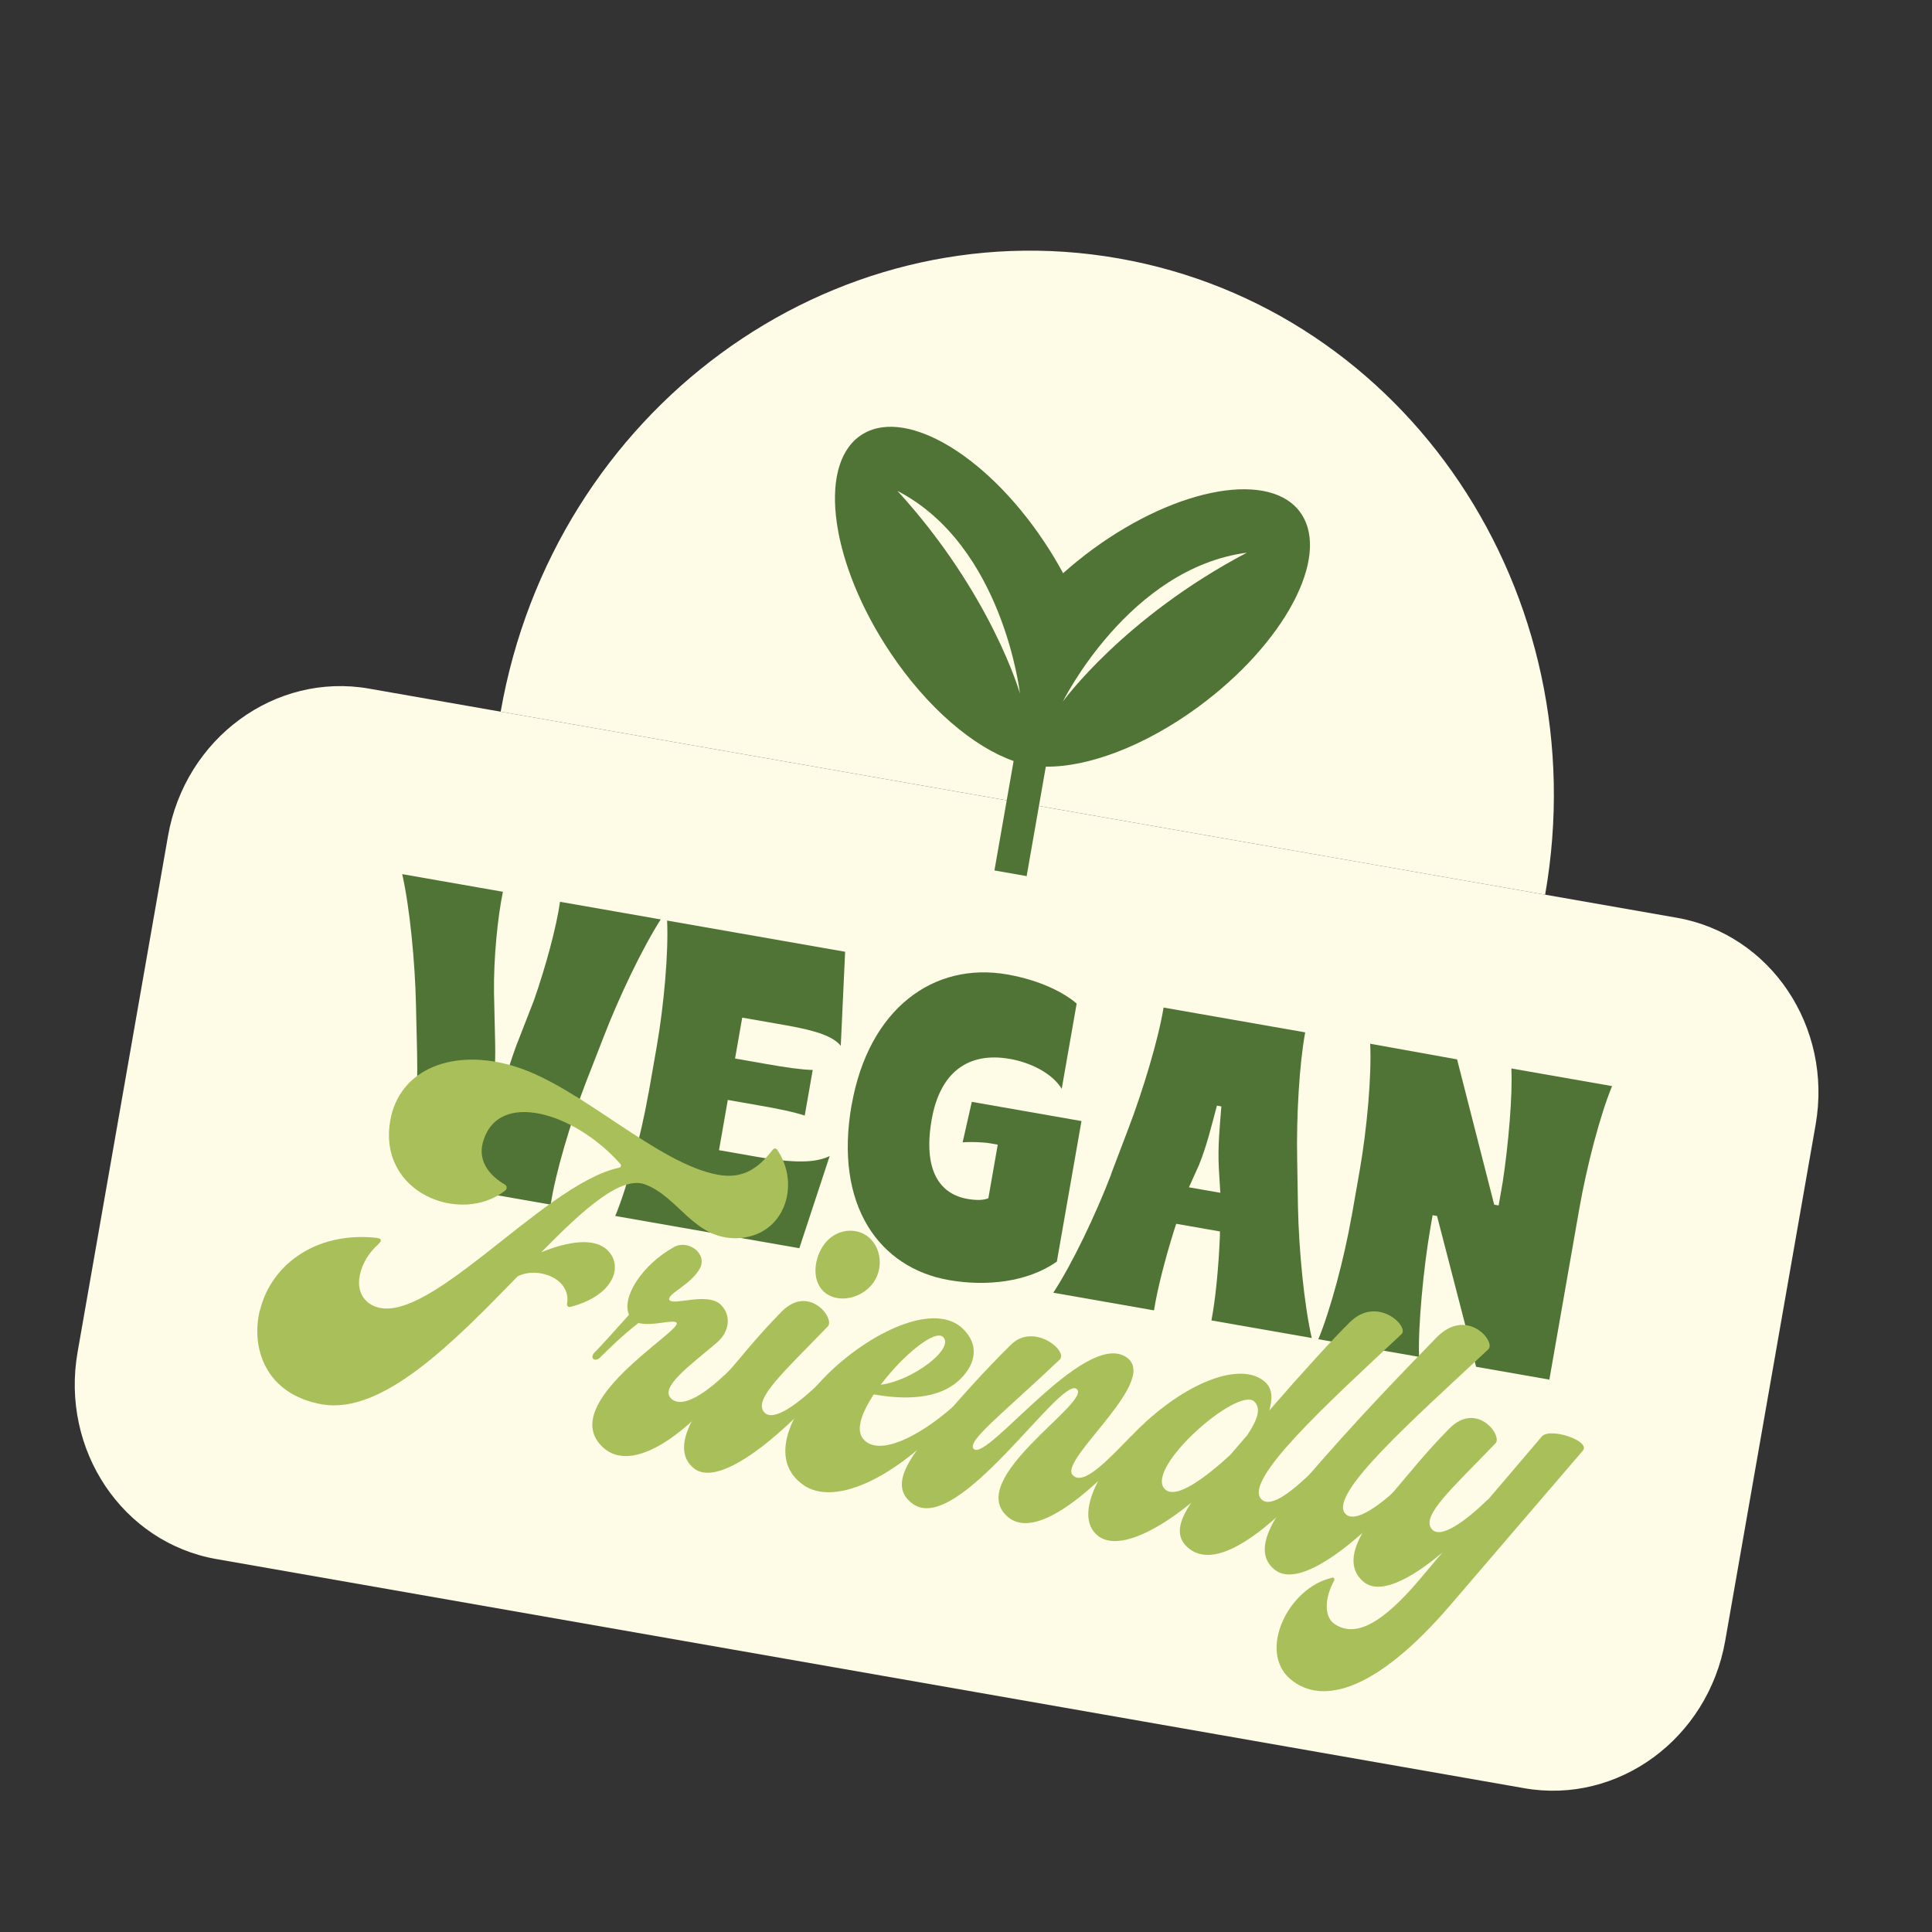
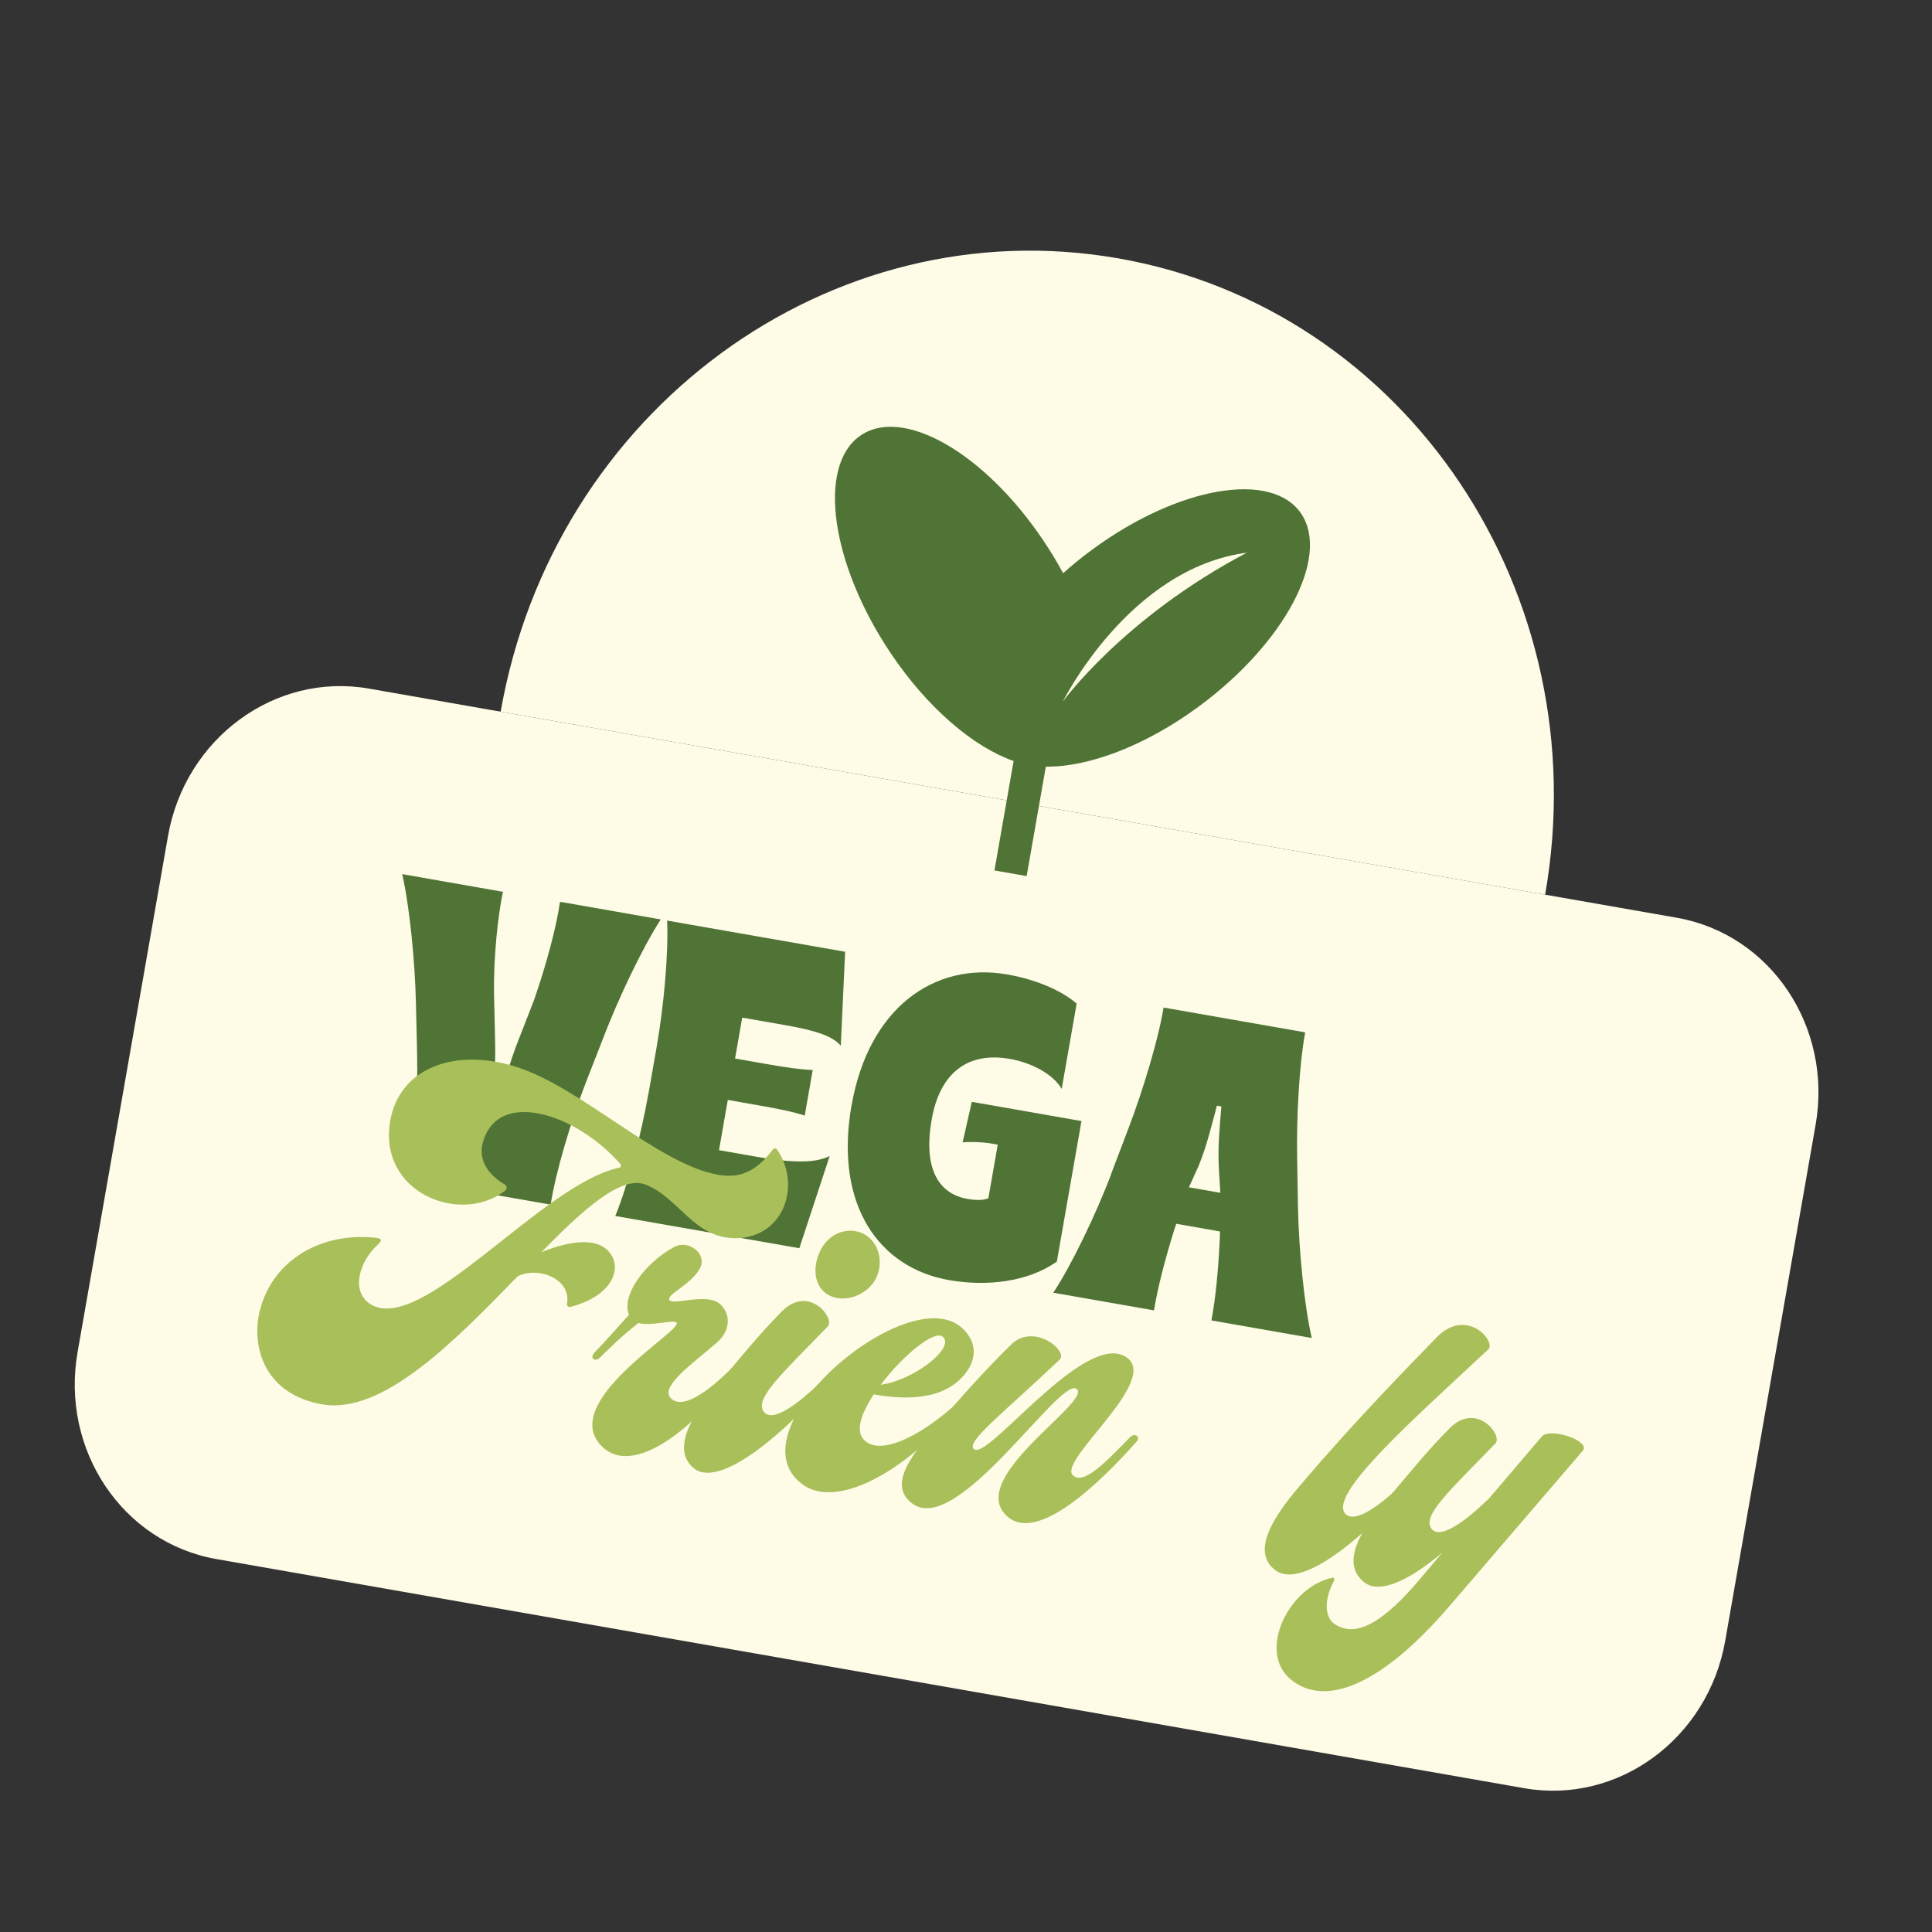
<svg xmlns="http://www.w3.org/2000/svg" fill="none" viewBox="0 0 231 231" height="231" width="231">
  <rect x="0" y="0" width="231" height="231" fill="#333333" stroke="none" />
  <path fill="#FEFBE7" d="M200.485 109.73L44.112 82.333C32.893 80.367 22.137 88.262 20.086 99.965L9.277 161.661C7.226 173.365 14.659 184.446 25.877 186.411L182.25 213.808C193.469 215.774 204.226 207.879 206.276 196.176L217.085 134.48C219.136 122.776 211.704 111.695 200.485 109.73Z" />
  <path fill="#507436" d="M49.87 125.894L49.736 120.146C49.629 115.034 48.993 108.474 48.088 104.516L60.132 106.626C59.515 109.582 59.011 114.442 59.066 118.716L59.205 124.776C59.268 127.809 58.971 130.977 58.912 132.167L59.441 132.26C59.855 131.028 60.626 128.047 61.678 125.157L63.86 119.556C65.259 115.536 66.541 110.823 66.957 107.822L79.001 109.932C76.805 113.346 73.966 119.298 72.138 124.071L70.048 129.429C68.229 134.151 66.401 140.28 65.843 144.033L48.86 141.058C49.611 137.339 49.985 130.955 49.87 125.894Z" />
  <path fill="#507436" d="M77.539 130.744L78.512 125.19C79.378 120.249 79.945 113.899 79.763 110.068L101.048 113.797L100.527 125.041C99.618 123.94 97.745 123.249 93.971 122.588L88.744 121.672L87.887 126.563L91.66 127.224C93.933 127.623 95.78 127.894 97.173 127.931L96.217 133.385C94.895 132.946 93.065 132.574 90.793 132.176L87.019 131.515L85.967 137.521L90.463 138.308C95.931 139.266 97.902 138.835 99.2 138.224L95.572 149.244L73.564 145.389C75.028 141.846 76.664 135.684 77.53 130.742L77.539 130.744Z" />
  <path fill="#507436" d="M101.826 132.133C103.852 120.573 111.659 114.975 120.42 116.509C124.483 117.221 127.31 118.752 128.73 119.994L126.944 130.188C125.782 128.266 123.113 127.022 120.745 126.607C115.758 125.734 112.387 128.207 111.397 133.862C110.318 140.018 112.424 142.778 115.669 143.347C116.689 143.526 117.582 143.527 118.173 143.268L119.296 136.86L118.371 136.698C117.649 136.572 116.016 136.493 115.096 136.59L116.194 131.741L129.306 134.039L126.362 150.841C122.886 153.296 117.958 153.841 113.462 153.053C105.144 151.596 99.712 144.143 101.817 132.131L101.826 132.133Z" />
  <path fill="#507436" d="M132.828 140.43L134.869 135.064C136.698 130.291 138.526 124.162 139.123 120.468L156.057 123.435C155.364 127.112 154.989 133.496 155.096 138.607L155.192 144.348C155.298 149.46 155.933 156.031 156.839 159.978L144.844 157.877C145.333 155.364 145.699 151.577 145.855 147.857L145.864 147.238L140.637 146.322L140.426 146.958C139.308 150.509 138.373 154.145 137.98 156.674L125.936 154.564C128.18 151.158 131.019 145.206 132.847 140.434L132.828 140.43ZM145.909 142.619L145.73 139.679C145.594 137.056 145.83 134.862 146.032 132.289L145.503 132.196C144.803 134.775 144.353 136.777 143.371 139.265L142.155 141.961L145.929 142.622L145.909 142.619Z" />
-   <path fill="#507436" d="M161.604 145.471L162.577 139.917C163.443 134.975 164.01 128.626 163.827 124.795L174.216 126.666L178.654 144.038L179.184 144.13L179.669 141.358C180.36 136.852 180.874 130.804 180.704 127.751L192.747 129.861C191.283 133.404 189.696 139.575 188.83 144.516L185.25 164.954L176.489 163.419L171.819 145.387L171.29 145.294L171.059 146.61C170.185 151.601 169.532 158.722 169.671 162.235L157.628 160.125C159.092 156.583 160.727 150.42 161.593 145.479L161.604 145.471Z" />
  <path fill="#A9BF59" d="M31.095 156.633C32.41 151.283 37.653 147.295 44.825 147.983C45.566 148.061 45.818 148.208 45.163 148.829C43.047 150.715 41.885 154.289 44.197 155.874C50.245 159.926 64.748 141.598 74.015 139.619C74.235 139.606 74.333 139.333 74.149 139.135C71.346 135.994 67.724 133.838 64.596 133.176C61.313 132.487 58.551 133.411 57.706 136.71C57.168 138.872 58.547 140.573 60.357 141.626C60.655 141.792 60.636 142.182 60.386 142.366C55.066 146.506 45.149 142.626 46.662 133.988C47.746 127.802 54.202 125.217 61.635 127.533C69.529 129.993 78.614 139.193 85.911 140.471C88.848 140.986 90.695 139.674 92.378 137.485C92.523 137.282 92.743 137.269 92.878 137.407C95.817 141.586 93.84 147.947 87.987 148.05C82.953 148.069 81.159 143.189 77.221 141.651C74.341 140.473 69.859 144.481 64.724 149.72C68.043 148.386 70.969 147.998 72.558 149.405C74.648 151.355 73.379 154.911 68.223 156.254C67.943 156.319 67.76 156.121 67.799 155.9C68.335 152.837 64.263 151.388 61.886 152.607C54.307 160.41 45.736 169.177 38.506 167.91C31.738 166.724 29.954 161.163 31.076 156.629L31.095 156.633Z" />
  <path fill="#A9BF59" d="M80.929 158.197C80.649 157.641 77.983 158.643 76.338 158.179C74.269 159.794 72.952 161.137 71.721 162.329C71.135 162.899 70.412 162.379 71.132 161.667C71.988 160.802 73.605 158.994 75.21 157.195C74.275 155.116 76.795 151.21 80.576 149.109C82.26 148.161 84.601 149.866 83.696 151.632C82.648 153.592 79.809 154.678 80.012 155.386L80.051 155.445C80.523 156.149 84.72 154.4 86.261 156.077C87.445 157.361 87.226 159.238 85.697 160.544C82.648 163.167 78.704 165.912 80.302 167.269C81.707 168.478 84.605 166.439 87.355 163.712C87.884 163.183 88.346 163.606 87.855 164.255C82.373 171.472 75.629 176.326 72.094 173.056C66.468 167.847 81.383 159.229 80.909 158.194L80.929 158.197Z" />
  <path fill="#A9BF59" d="M85.805 165.545C88.864 161.961 90.545 159.782 93.442 156.842C96.731 153.474 99.891 157.692 98.969 158.597C93.622 164.14 90.1 167.25 91.343 168.824C92.451 170.198 95.721 167.562 98.002 165.363C98.462 164.885 99.031 165.378 98.627 165.814C92.913 172.204 85.795 177.944 82.925 175.527C80.189 173.246 82.89 168.927 85.805 165.545ZM103.628 147.747C105.314 148.943 105.682 151.43 104.499 153.252C103.249 155.123 100.527 155.878 98.793 154.674C97.107 153.478 97.183 150.893 98.374 149.021C99.565 147.149 101.934 146.601 103.628 147.747Z" />
  <path fill="#A9BF59" d="M99.713 163.58C104.792 158.943 111.836 155.777 115.081 158.83C117.076 160.701 116.73 163.011 114.836 164.874C112.22 167.459 107.917 167.326 104.461 166.721L103.932 167.591C102.855 169.431 102.385 171.15 103.251 172.099C105.1 174.172 109.845 171.784 113.865 168.265C114.491 167.753 114.588 168.443 114.318 168.738C107.932 176.19 99.82 180.524 95.834 177.393C91.693 174.183 94.759 168.126 99.713 163.58ZM112.792 159.889C111.848 158.823 107.924 162.079 105.309 165.565C109.062 165.094 114.113 161.3 112.792 159.889Z" />
  <path fill="#A9BF59" d="M111.769 170.704C114.693 167.272 117.79 163.809 120.858 160.796C123.608 158.069 127.751 161.548 126.711 162.556C119.776 169.126 115.418 172.42 116.459 173.275C118.115 174.642 129.501 159.319 134.508 162.173C139.083 164.776 126.566 174.487 128.243 176.354C129.516 177.757 132.448 174.555 135.152 171.809C135.681 171.281 136.394 171.799 135.923 172.338C131.336 177.507 124.073 184.412 120.499 181.364C115.183 176.82 130.817 167.499 128.699 166.051C126.667 164.681 114.534 183.641 109.15 179.82C106.223 177.724 108.645 174.38 111.781 170.696L111.769 170.704Z" />
-   <path fill="#A9BF59" d="M142.416 179.687C137.933 183.353 133.419 185.388 131.242 183.599C128.17 181.083 131.833 174.675 137.104 169.906C142.818 164.758 148.765 162.87 151.317 165.295C152.155 166.063 152.156 167.305 151.762 168.644C155.888 163.901 159.496 159.958 161.39 158.095C164.66 154.838 168.543 158.613 167.57 159.519C158.586 167.924 148.62 177.006 150.816 179.254C152.011 180.478 154.887 177.938 157.158 175.738C157.619 175.26 158.187 175.753 157.783 176.189C152.07 182.579 145.73 187.897 142.206 185.188C140.396 183.794 140.953 181.863 142.414 179.697L142.416 179.687ZM147.09 173.963L149.12 171.607C150.371 169.735 150.812 168.405 149.983 167.587C148.046 165.674 136.744 175.588 139.287 178.062C140.627 179.363 144.253 176.562 147.09 173.963Z" />
  <path fill="#A9BF59" d="M155.349 177.727C162.167 169.678 168.93 162.85 171.767 159.911C175.392 156.209 178.92 160.429 177.947 161.335C168.963 169.74 158.68 178.766 160.876 181.014C162.07 182.238 165.264 179.754 167.535 177.554C167.996 177.075 168.564 177.568 168.16 178.005C162.446 184.395 155.454 190.043 152.458 187.717C149.501 185.45 152.415 181.167 155.338 177.735L155.349 177.727Z" />
  <path fill="#A9BF59" d="M159.337 188.624C159.5 188.6 159.627 188.84 159.482 189.042C158.27 191.314 158.388 193.416 159.601 194.198C162.172 195.89 165.433 193.925 169.723 188.87L172.453 185.632C168.586 188.898 164.91 190.739 163.031 189.116C160.296 186.835 162.71 182.91 165.634 179.53C168.693 175.946 170.374 173.767 173.271 170.827C176.56 167.46 179.72 171.678 178.798 172.583C173.451 178.126 169.929 181.235 171.172 182.809C172.28 184.183 175.56 181.549 177.831 179.349L177.956 179.257L184.351 171.754C185.302 170.627 190.261 172.283 189.241 173.46L173.344 191.989C164.793 201.939 158.201 204.055 154.291 200.772C150.333 197.429 154.061 189.739 159.335 188.634L159.337 188.624Z" />
  <path fill="#FEFBE7" d="M59.863 85.092C66.165 49.117 99.233 24.85 133.717 30.892C168.201 36.933 191.048 70.997 184.745 106.972" />
  <path fill="#507436" d="M122.751 104.751L125.043 91.665C130.073 91.728 136.828 89.247 143.273 84.517C153.555 76.971 159.068 66.633 155.584 61.427C152.099 56.23 140.93 58.135 130.638 65.679C129.385 66.598 128.216 67.553 127.11 68.539C126.416 67.237 125.631 65.941 124.765 64.65C117.661 54.058 107.805 48.47 102.751 52.17C97.697 55.871 99.376 67.469 106.478 78.071C110.931 84.71 116.443 89.33 121.193 90.99L118.9 104.076" />
  <path fill="#FEFBE7" d="M127.081 83.883C127.081 83.883 134.965 67.936 149.082 66.082C134.328 73.838 127.081 83.883 127.081 83.883Z" />
-   <path fill="#FEFBE7" d="M121.951 82.923C121.951 82.923 119.958 65.245 107.312 58.703C118.551 71.013 121.951 82.923 121.951 82.923Z" />
</svg>